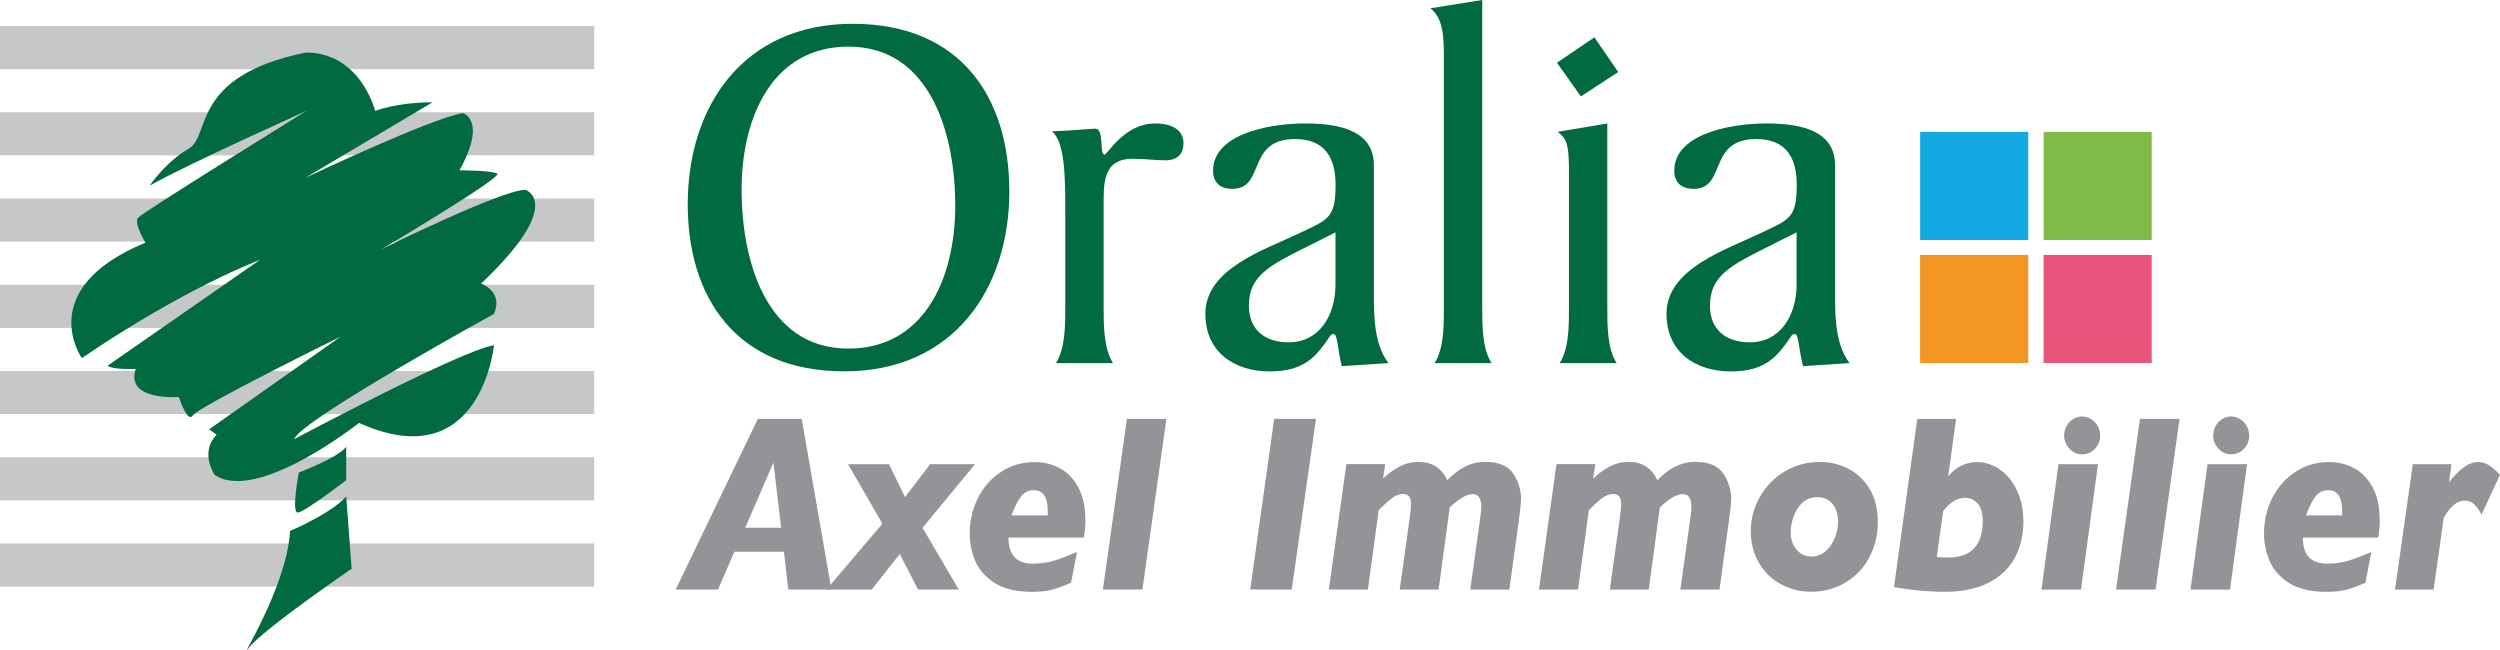
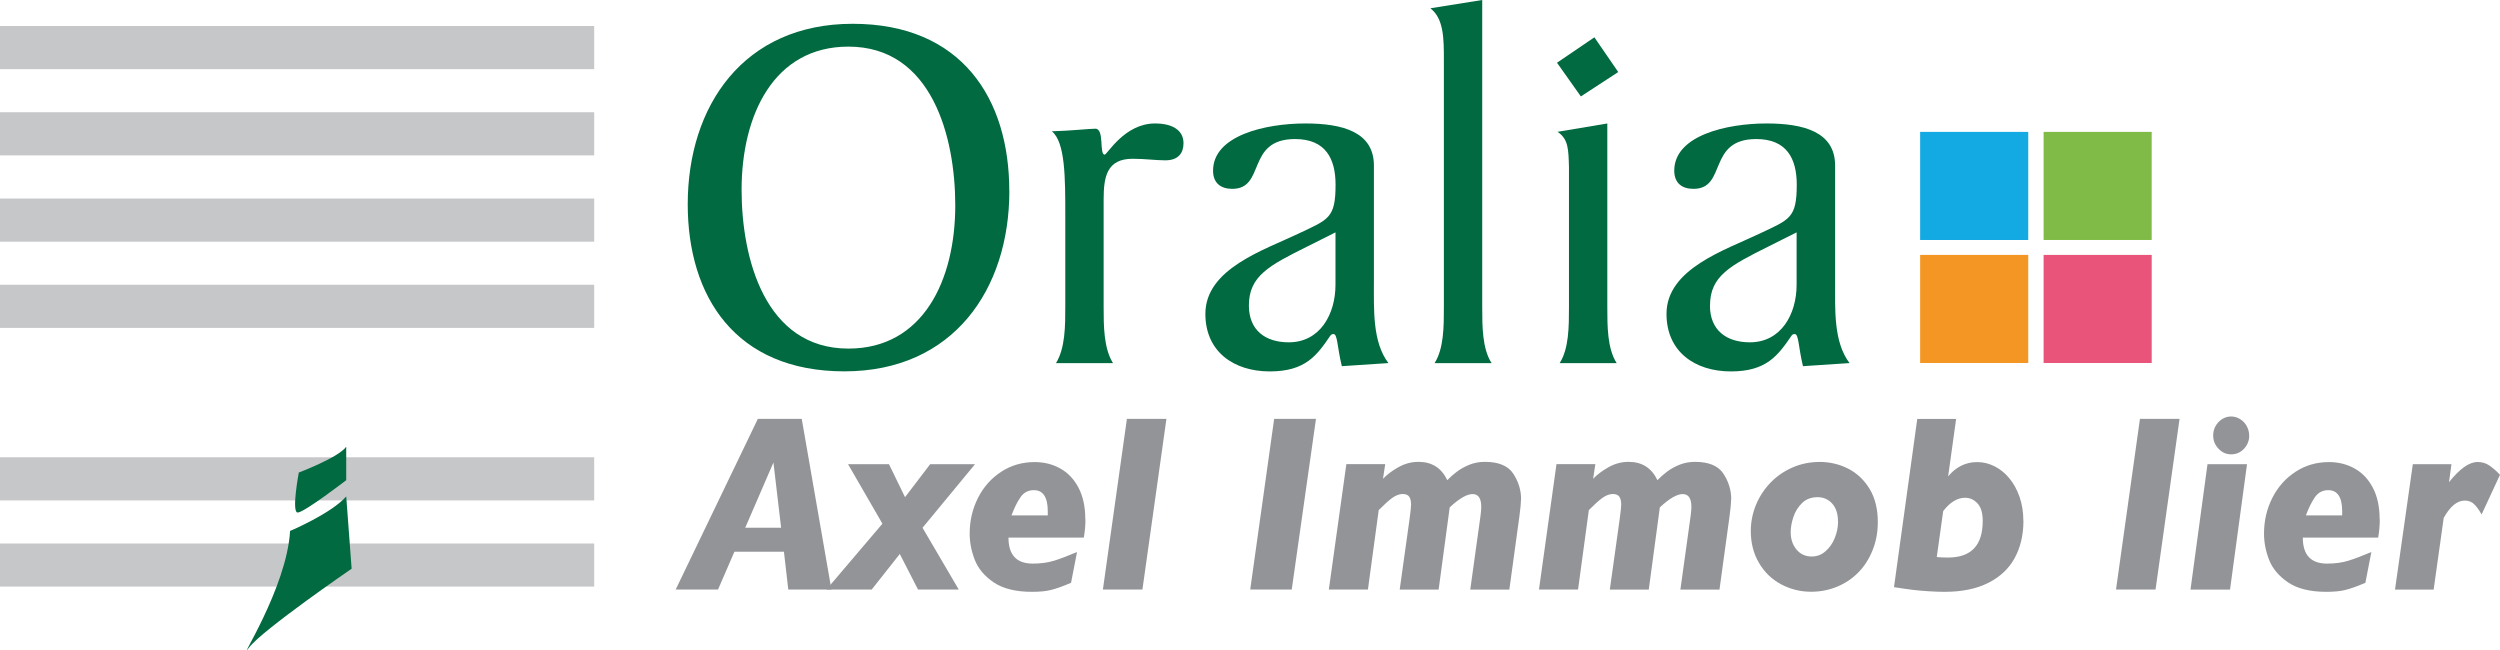
<svg xmlns="http://www.w3.org/2000/svg" id="Calque_1" data-name="Calque 1" viewBox="0 0 338.36 87.97">
  <defs>
    <style>
      .cls-1 {
        fill: #f39623;
      }

      .cls-2 {
        fill: #13a9e2;
      }

      .cls-3 {
        fill: #c6c7c9;
      }

      .cls-4 {
        fill: #929497;
      }

      .cls-5 {
        fill: #e9547a;
      }

      .cls-6 {
        fill: #016a40;
      }

      .cls-7 {
        fill: #81bb47;
      }
    </style>
  </defs>
  <g>
    <g>
      <rect class="cls-3" y="3.52" width="80.42" height="5.84" />
      <rect class="cls-3" y="15.19" width="80.42" height="5.84" />
      <rect class="cls-3" y="26.87" width="80.42" height="5.84" />
      <rect class="cls-3" y="38.54" width="80.42" height="5.84" />
-       <rect class="cls-3" y="50.21" width="80.42" height="5.84" />
      <rect class="cls-3" y="61.89" width="80.42" height="5.84" />
      <rect class="cls-3" y="73.56" width="80.42" height="5.83" />
    </g>
    <g>
      <path class="cls-6" d="M40.43,63.96s5.4-2.04,6.43-3.5v4.53s-5.7,4.38-6.57,4.38.15-5.41.15-5.41" />
      <path class="cls-6" d="M46.86,67.18l.73,9.79s-12.12,8.32-13.88,10.67c-1.75,2.34,5.11-8.04,5.55-15.78,0,0,5.55-2.34,7.6-4.67" />
-       <path class="cls-6" d="M20.27,25.1s2.19-3.21,5.26-4.97c3.07-1.75.14-9.79,15.78-13,0,0,6.72-.73,9.49,7.89,0,0,2.78-1.17,7.74-1.17l-17.24,10.23s16.94-8.04,21.33-8.77c0,0,3.36.88-.44,7.74,0,0,4.24,0,5.11.44.88.44-15.63,10.22-15.63,10.22,0,0,15.92-7.89,19.43-8.03,0,0,5.55,1.75-5.99,12.71,0,0,3.07,1.02,1.75,4.09,0,0-26.3,14.47-27.03,16.95,0,0,22.5-11.98,27.03-12.71,0,0-1.75,17.97-18.26,10.52,0,0-13.88,10.96-19.57,7.01,0,0-2.04-3.07.29-5.41l-1.02-.73,17.82-12.56s-19.28,9.5-20.01,10.66c-.73,1.17-1.9-2.48-1.9-2.48,0,0-7.3.58-5.84-3.8,0,0-3.07.15-3.8-.44l20.6-14.31s-9.93,3.65-24.1,13.29c0,0-6.57-9.35,8.62-15.63,0,0-1.61-2.63-1.02-3.36.59-.73,22.79-14.46,22.79-14.46,0,0-15.34,6.86-21.18,10.08" />
    </g>
  </g>
  <g>
    <rect class="cls-2" x="259.88" y="17.85" width="14.63" height="14.63" />
    <rect class="cls-1" x="259.88" y="34.5" width="14.63" height="14.63" />
    <rect class="cls-7" x="276.59" y="17.85" width="14.63" height="14.63" />
    <rect class="cls-5" x="276.59" y="34.5" width="14.63" height="14.63" />
  </g>
  <g>
    <path class="cls-6" d="M129.29,27.8c0,10.11-4.35,19.38-14.46,19.38-11.3,0-14.46-12.22-14.46-21.49,0-10.11,4.35-19.38,14.46-19.38,11.3,0,14.46,12.22,14.46,21.48M136.6,25.83c0-12.5-6.46-22.61-21.2-22.61s-22.32,11.09-22.32,24.43c0,12.49,6.46,22.61,21.2,22.61s22.33-11.1,22.33-24.43" />
    <path class="cls-6" d="M144.18,29.07c0-4.99,0-9.83-1.82-11.3,2.6-.07,5.05-.35,5.89-.35,1.26,0,.49,3.51,1.26,3.51.35,0,2.67-4.22,6.81-4.22,2.46,0,3.86.98,3.86,2.67,0,1.33-.7,2.32-2.46,2.32-1.33,0-2.73-.21-4.42-.21-3.51,0-3.93,2.45-3.93,5.54v14.46c0,2.6,0,5.62,1.27,7.66h-7.72c1.26-2.04,1.26-5.06,1.26-7.66v-12.42Z" />
    <path class="cls-6" d="M169.03,41.35c0-4,2.73-5.41,7.93-8l3.79-1.9v7.09c0,4-2.1,7.79-6.32,7.79-3.16,0-5.4-1.62-5.4-4.98M187.92,49.15c-2.18-2.88-1.97-7.16-1.97-11.3v-15.45c0-4.56-4.28-5.69-9.27-5.69-5.41,0-12.5,1.62-12.5,6.39,0,1.69,1.06,2.46,2.6,2.46,4.56,0,1.82-6.74,8.5-6.74,4.14,0,5.48,2.67,5.48,6.18,0,4.56-.98,4.7-4.98,6.6-4.71,2.25-12.64,4.77-12.64,10.88,0,5.13,3.86,7.79,8.71,7.79s6.39-2.18,8.21-4.85c.07-.07.14-.21.42-.21.56,0,.49,1.75,1.13,4.35l6.32-.42Z" />
    <path class="cls-6" d="M194.16,49.15c1.26-1.97,1.26-4.99,1.26-7.59V8.14c0-2.88,0-5.62-1.83-7.02l7.02-1.12v41.56c0,2.6,0,5.62,1.27,7.59h-7.73Z" />
    <path class="cls-6" d="M217.54,16.71v24.85c0,2.6,0,5.62,1.27,7.59h-7.72c1.26-1.97,1.26-4.98,1.26-7.59v-18.95c-.07-2.39-.07-3.79-1.55-4.77l6.74-1.13ZM215.79,5.05l3.23,4.7-5.06,3.3-3.23-4.56,5.06-3.44Z" />
    <path class="cls-6" d="M231.44,41.35c0-4,2.74-5.41,7.93-8l3.79-1.9v7.09c0,4-2.11,7.79-6.32,7.79-3.16,0-5.41-1.62-5.41-4.98M250.33,49.15c-2.18-2.88-1.96-7.16-1.96-11.3v-15.45c0-4.56-4.28-5.69-9.27-5.69-5.4,0-12.5,1.62-12.5,6.39,0,1.69,1.06,2.46,2.6,2.46,4.57,0,1.83-6.74,8.5-6.74,4.14,0,5.48,2.67,5.48,6.18,0,4.56-.99,4.7-4.99,6.6-4.7,2.25-12.64,4.77-12.64,10.88,0,5.13,3.86,7.79,8.71,7.79s6.39-2.18,8.22-4.85c.07-.07.14-.21.42-.21.56,0,.49,1.75,1.12,4.35l6.32-.42Z" />
  </g>
  <g>
    <path class="cls-4" d="M112.53,79.79h-5.84l-.59-5.12h-6.7l-2.22,5.12h-5.73l11.12-23.1h5.94l4.02,23.1ZM105.72,71.43l-1.04-8.83-3.82,8.83h4.86Z" />
    <polygon class="cls-4" points="131.96 62.83 124.86 71.43 129.76 79.79 124.25 79.79 121.78 74.98 117.98 79.79 111.85 79.79 119.43 70.88 114.78 62.83 120.32 62.83 122.49 67.29 125.89 62.83 131.96 62.83" />
    <path class="cls-4" d="M146.91,70.28c0,.8-.07,1.63-.22,2.48h-10.2c0,2.34,1.09,3.52,3.28,3.52,1.09,0,2.06-.13,2.92-.4.86-.27,1.89-.66,3.08-1.17l-.81,4.17c-1.13.48-2.03.8-2.72.97-.68.17-1.54.25-2.57.25-2.2,0-3.92-.43-5.18-1.28-1.26-.86-2.11-1.88-2.57-3.07-.46-1.19-.68-2.37-.68-3.53,0-1.74.38-3.36,1.13-4.84.75-1.48,1.8-2.66,3.14-3.53,1.33-.87,2.84-1.31,4.52-1.31,1.26,0,2.41.28,3.44.85,1.04.57,1.87,1.43,2.49,2.6.62,1.17.93,2.6.93,4.3M141.81,69.76c0-.08,0-.15,0-.23,0-.07,0-.18,0-.32,0-1.91-.63-2.87-1.88-2.87-.76,0-1.36.31-1.8.94-.44.63-.85,1.45-1.23,2.48h4.89Z" />
    <polygon class="cls-4" points="157.87 56.69 154.62 79.79 149.27 79.79 152.52 56.69 157.87 56.69" />
    <polygon class="cls-4" points="178.11 56.69 174.83 79.79 169.21 79.79 172.45 56.69 178.11 56.69" />
    <path class="cls-4" d="M205.86,67.58c0,.43-.07,1.21-.22,2.32l-1.36,9.9h-5.29l1.39-10c.06-.49.1-.88.1-1.18,0-1.17-.39-1.75-1.17-1.75s-1.82.6-3.1,1.8l-1.5,11.13h-5.27l1.33-9.52c.14-1.03.21-1.69.21-1.97,0-.48-.08-.84-.25-1.08-.16-.24-.46-.37-.88-.37-.45,0-.93.18-1.42.53-.49.36-1.1.91-1.83,1.65l-1.46,10.75h-5.29l2.37-16.97h5.26l-.3,1.98c.54-.57,1.24-1.09,2.09-1.57.86-.48,1.76-.72,2.71-.72,1.83,0,3.12.83,3.9,2.48.38-.4.81-.78,1.3-1.15.49-.37,1.05-.68,1.69-.94.64-.26,1.34-.39,2.11-.39,1.86,0,3.14.54,3.84,1.61.7,1.07,1.05,2.22,1.05,3.44" />
    <path class="cls-4" d="M234.3,67.58c0,.43-.07,1.21-.22,2.32l-1.36,9.9h-5.29l1.39-10c.06-.49.1-.88.1-1.18,0-1.17-.39-1.75-1.17-1.75s-1.82.6-3.1,1.8l-1.5,11.13h-5.27l1.33-9.52c.14-1.03.21-1.69.21-1.97,0-.48-.08-.84-.25-1.08-.16-.24-.46-.37-.88-.37-.45,0-.93.18-1.42.53-.49.36-1.1.91-1.83,1.65l-1.46,10.75h-5.29l2.37-16.97h5.26l-.3,1.98c.54-.57,1.24-1.09,2.09-1.57.86-.48,1.76-.72,2.71-.72,1.83,0,3.12.83,3.9,2.48.38-.4.81-.78,1.3-1.15.49-.37,1.05-.68,1.69-.94.64-.26,1.35-.39,2.11-.39,1.86,0,3.14.54,3.84,1.61.7,1.07,1.05,2.22,1.05,3.44" />
    <path class="cls-4" d="M254.15,70.68c0,1.34-.23,2.6-.7,3.77-.47,1.17-1.1,2.18-1.92,3.01-.81.83-1.77,1.48-2.88,1.94-1.11.46-2.28.69-3.52.69-1.46,0-2.81-.34-4.07-1.01-1.26-.67-2.25-1.63-2.99-2.89-.74-1.26-1.11-2.69-1.11-4.32,0-1.23.24-2.42.71-3.56.47-1.14,1.14-2.14,1.99-3.02.85-.87,1.85-1.55,2.99-2.04,1.14-.49,2.36-.73,3.66-.73s2.64.3,3.83.91c1.19.61,2.16,1.52,2.9,2.74s1.11,2.72,1.11,4.5M248.76,70.58c0-1.03-.26-1.84-.78-2.42-.52-.58-1.19-.87-2-.87s-1.53.26-2.07.78c-.54.52-.93,1.15-1.18,1.89-.25.74-.37,1.43-.37,2.08,0,.92.26,1.7.78,2.33.52.63,1.21.95,2.07.95.69,0,1.31-.23,1.85-.7.55-.47.97-1.07,1.27-1.81.3-.74.44-1.48.44-2.24" />
    <path class="cls-4" d="M273.86,70.48c0,1.9-.39,3.57-1.17,5.02-.78,1.44-1.97,2.57-3.57,3.38-1.6.81-3.57,1.22-5.92,1.22-.58,0-1.27-.02-2.06-.07-.79-.05-1.53-.11-2.2-.19-.68-.08-1.54-.21-2.6-.37l3.15-22.77h5.26l-1.08,7.77c1.08-1.29,2.38-1.93,3.93-1.93.81,0,1.6.19,2.35.57.76.38,1.42.92,2,1.62.58.7,1.04,1.54,1.39,2.53.34,1,.51,2.07.51,3.23M268.35,70.51c0-1.07-.23-1.86-.7-2.37-.47-.51-1.03-.77-1.69-.77-1.05,0-2.03.6-2.96,1.8l-.87,6.22c.35.04.85.07,1.52.07,3.14,0,4.7-1.65,4.7-4.95" />
-     <path class="cls-4" d="M283.95,62.83l-2.3,16.97h-5.35l2.3-16.97h5.35ZM284.25,58.94c0,.7-.24,1.3-.71,1.8s-1.05.75-1.73.75-1.24-.25-1.72-.76c-.48-.5-.72-1.1-.72-1.79s.24-1.3.72-1.81c.48-.5,1.05-.76,1.72-.76.42,0,.82.12,1.2.35.38.23.68.55.9.95.22.4.33.82.33,1.27" />
    <polygon class="cls-4" points="294.99 56.69 291.74 79.79 286.39 79.79 289.63 56.69 294.99 56.69" />
    <path class="cls-4" d="M304.12,62.83l-2.3,16.97h-5.35l2.3-16.97h5.35ZM304.42,58.94c0,.7-.24,1.3-.71,1.8-.47.5-1.05.75-1.73.75s-1.24-.25-1.72-.76c-.48-.5-.72-1.1-.72-1.79s.24-1.3.72-1.81c.48-.5,1.05-.76,1.72-.76.42,0,.82.12,1.2.35.38.23.68.55.9.95.22.4.33.82.33,1.27" />
    <path class="cls-4" d="M322.09,70.28c0,.8-.07,1.63-.22,2.48h-10.2c0,2.34,1.09,3.52,3.28,3.52,1.09,0,2.06-.13,2.92-.4.86-.27,1.89-.66,3.08-1.17l-.81,4.17c-1.13.48-2.03.8-2.72.97-.68.17-1.54.25-2.57.25-2.2,0-3.92-.43-5.18-1.28-1.26-.86-2.11-1.88-2.57-3.07-.46-1.19-.68-2.37-.68-3.53,0-1.74.38-3.36,1.13-4.84.75-1.48,1.8-2.66,3.14-3.53,1.33-.87,2.84-1.31,4.52-1.31,1.26,0,2.41.28,3.44.85,1.04.57,1.87,1.43,2.49,2.6.62,1.17.93,2.6.93,4.3M317,69.76c0-.08,0-.15,0-.23,0-.07,0-.18,0-.32,0-1.91-.63-2.87-1.88-2.87-.76,0-1.36.31-1.8.94-.44.63-.85,1.45-1.23,2.48h4.89Z" />
    <path class="cls-4" d="M338.36,64.26l-2.49,5.37c-.29-.52-.6-.97-.95-1.33-.35-.37-.79-.55-1.33-.55-1.03,0-1.98.78-2.85,2.35l-1.36,9.7h-5.23l2.41-16.97h5.23l-.33,2.43c1.45-1.82,2.73-2.73,3.86-2.73.59,0,1.12.15,1.58.46.46.31.95.73,1.47,1.28" />
  </g>
</svg>